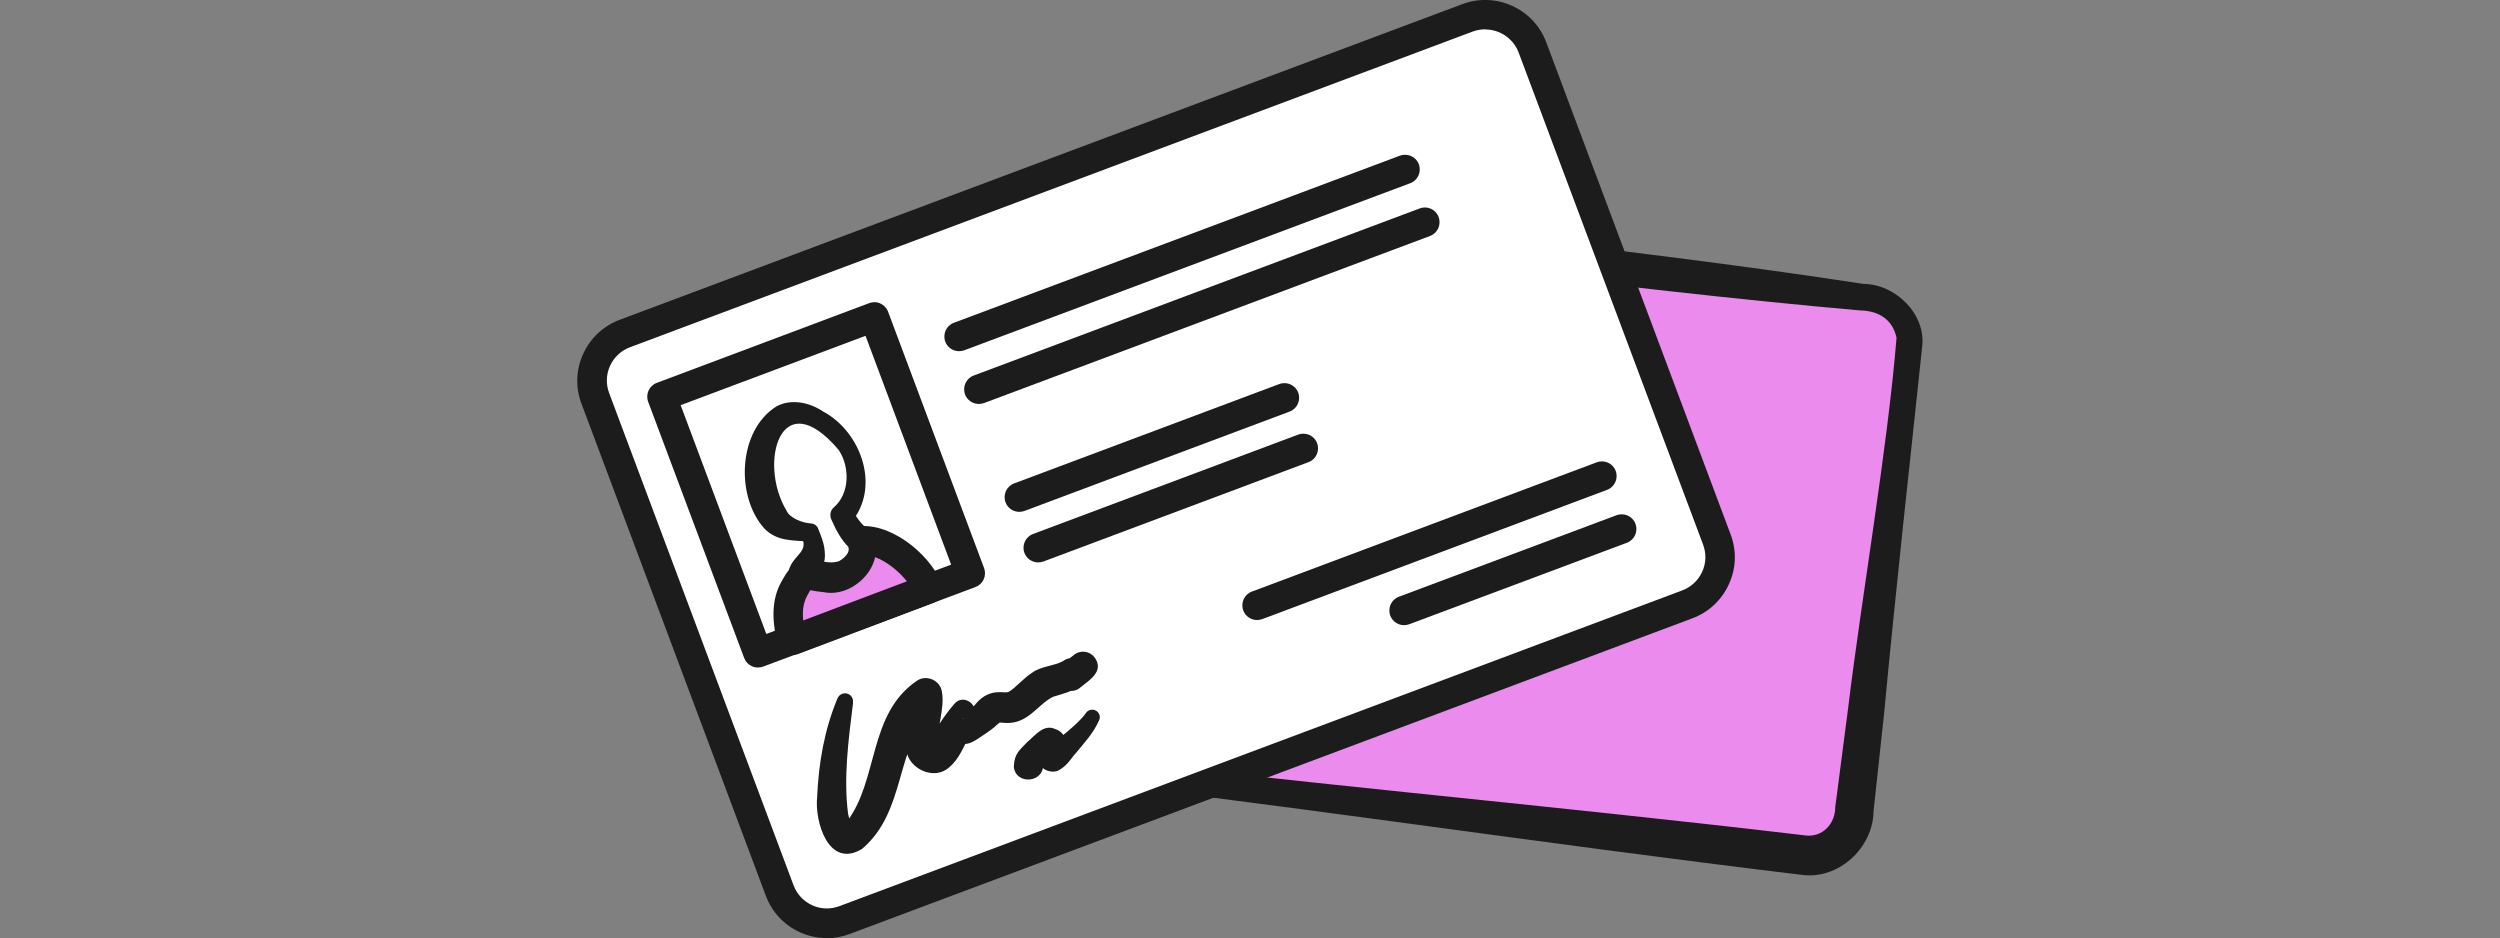
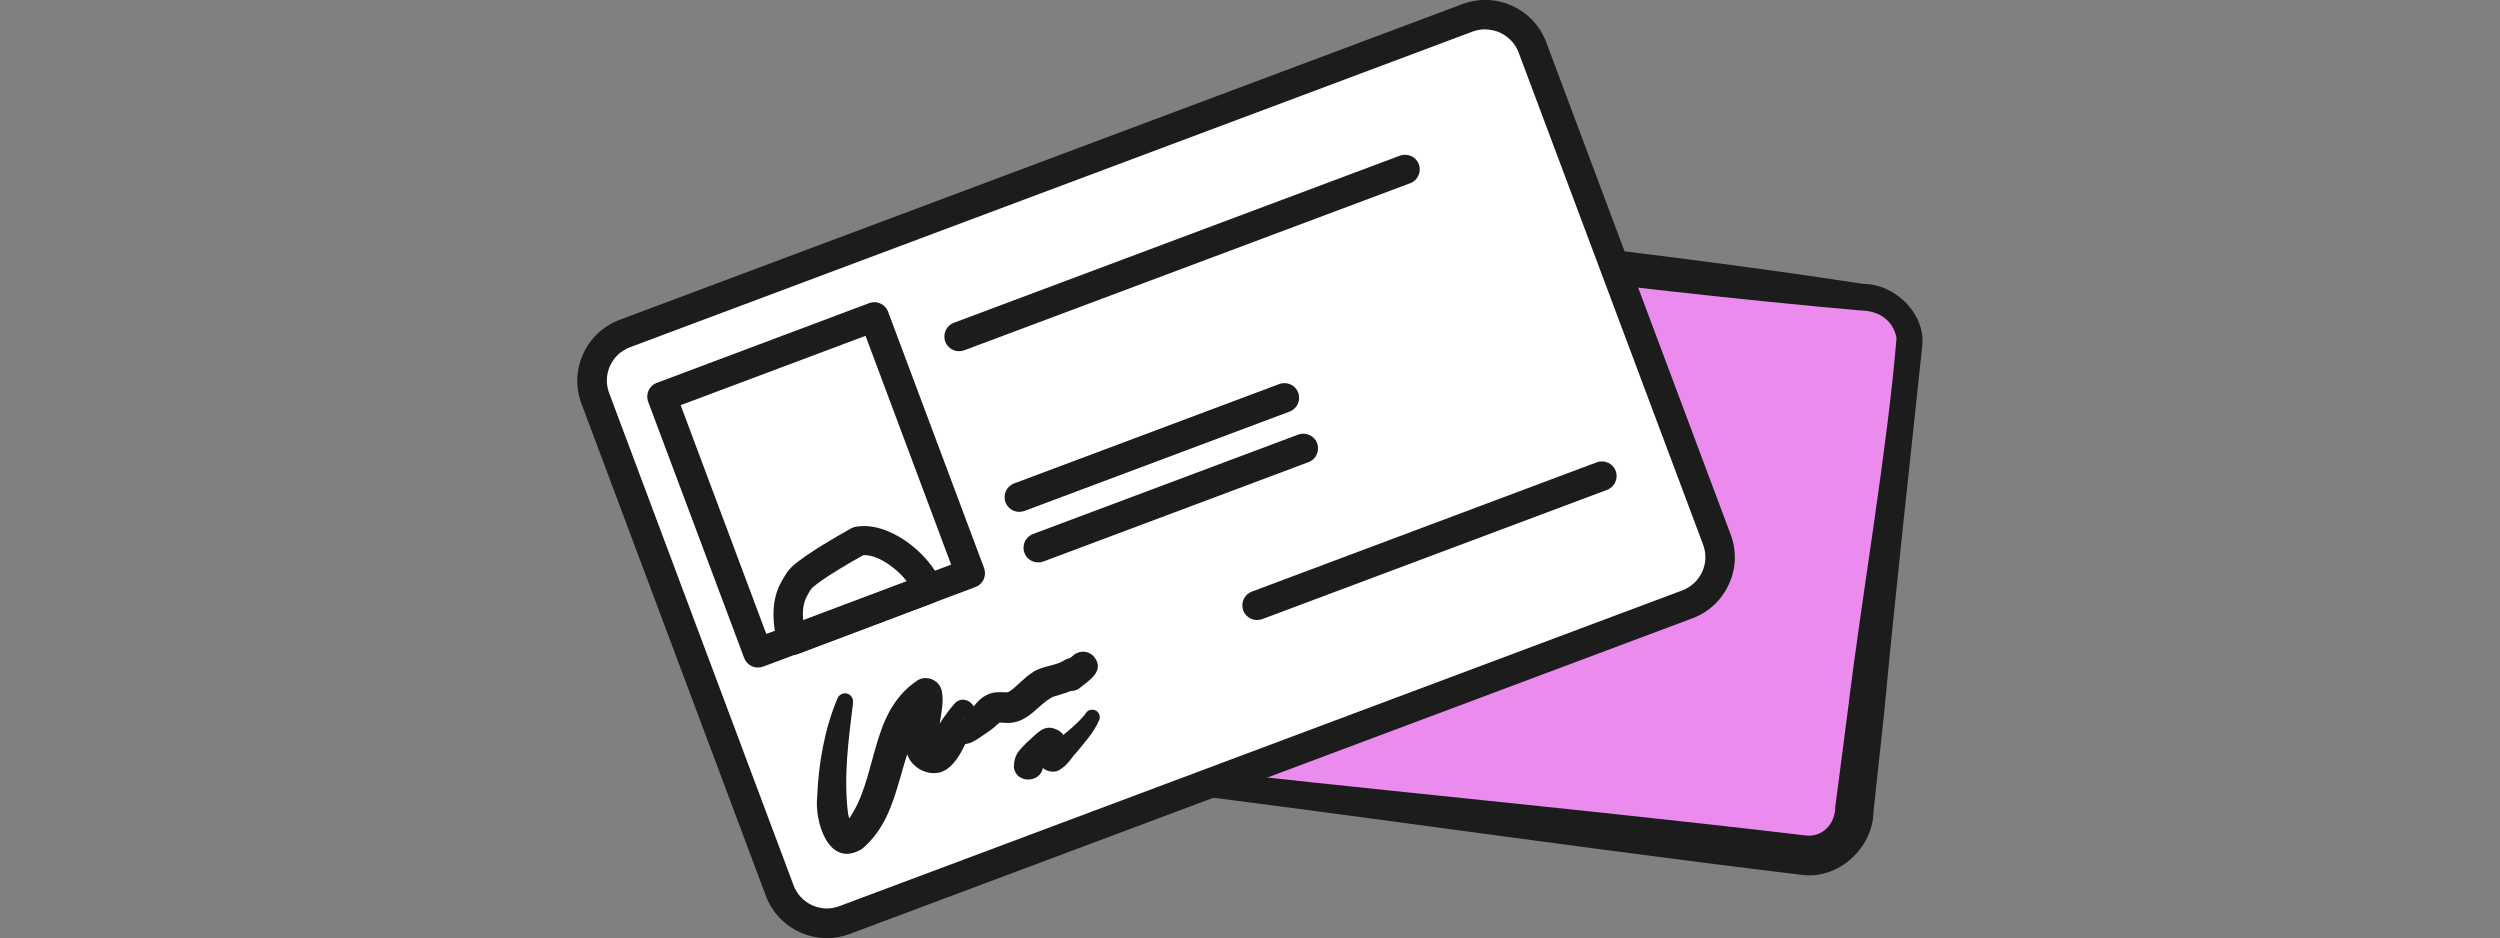
<svg xmlns="http://www.w3.org/2000/svg" id="_Слой_1" data-name="Слой 1" viewBox="0 0 170.56 64">
  <rect x="0" y="0" width="170.56" height="64" fill="#808080" stroke="none" />
  <defs>
    <style> .cls-1 { fill: #ea8bed; } .cls-1, .cls-2, .cls-3 { stroke-width: 0px; } .cls-2 { fill: #fff; } .cls-3 { fill: #1c1c1c; } </style>
  </defs>
  <g>
    <rect class="cls-1" x="67.43" y="16.94" width="61.15" height="38.27" rx="3.08" ry="3.08" transform="translate(4.97 -11.37) rotate(6.81)" />
    <path class="cls-3" d="m73.09,12.82c16.6,1.97,37.7,4.03,54.04,6.55,2.16,0,4.33,2.07,4,4.37-.78,7.28-1.89,17.45-2.58,24.85,0,0-.65,6.01-.65,6.01l-.08.75c-.03,2.5-2.4,4.7-4.94,4.33-18-2.16-35.98-4.92-54-6.94-2.66-.05-4.54-2.43-3.94-5.11,1.03-8.67,2.47-21.41,3.49-30.04,0,0,.09-.75.09-.75.03-2.32,2.21-4.37,4.58-4.03h0Zm-.24,2c-1.32-.17-2.39.94-2.38,2.26,0,0-.09.75-.09.75,0,0-.74,6-.74,6l-1.47,12.01c-.03.68-1.7,12.91-1.54,13.27.23,1.22,1.17,1.88,2.46,1.92,17.99,2.29,36.11,3.83,54.11,5.97,1.14.13,2.02-.8,2.01-1.96,0,0,.1-.75.1-.75,0,0,.78-6,.78-6,.92-7.59,2.69-17.73,3.3-25.24-.25-1.22-1.19-1.85-2.47-1.87-16.41-1.44-37.54-4.33-54.07-6.36h0Z" />
  </g>
  <g>
    <rect class="cls-2" x="44.73" y="10.63" width="68.27" height="42.73" rx="3.44" ry="3.44" transform="translate(-6.21 29.7) rotate(-20.54)" />
    <path class="cls-3" d="m56.41,64c-.63,0-1.25-.13-1.84-.4-1.08-.49-1.9-1.37-2.32-2.48l-12.58-33.58c-.42-1.11-.38-2.32.12-3.4.49-1.08,1.37-1.9,2.48-2.32L99.77.28c2.3-.86,4.86.31,5.72,2.6l12.58,33.58c.42,1.11.38,2.32-.12,3.4-.49,1.08-1.37,1.9-2.48,2.32l-57.5,21.54c-.51.19-1.03.29-1.56.29ZM101.33,2c-.28,0-.57.05-.85.15l-57.5,21.54h0c-.61.23-1.09.68-1.36,1.27s-.29,1.25-.06,1.86l12.58,33.58c.23.61.68,1.09,1.27,1.36s1.25.29,1.86.06l57.5-21.54c.61-.23,1.09-.68,1.36-1.27s.29-1.25.06-1.86L103.61,3.59c-.37-.98-1.3-1.58-2.28-1.58Zm-58.7,20.76h.01-.01Z" />
  </g>
  <path class="cls-3" d="m51.7,45.54c-.14,0-.28-.03-.41-.09-.24-.11-.43-.31-.52-.56l-6.55-17.48c-.19-.52.07-1.1.59-1.29l14.49-5.44c.25-.09.52-.09.77.03.24.11.43.31.52.56l6.55,17.49c.09.25.08.53-.03.77-.11.24-.31.43-.56.52l-14.49,5.43c-.11.04-.23.06-.35.06Zm-5.26-17.89l5.84,15.6,12.61-4.73-5.84-15.61-12.61,4.73Z" />
  <g>
-     <path class="cls-1" d="m63.33,40.18l-9.26,3.5s-.07-.08-.07-.12c-.29-1.12-.38-2.33.13-3.3.18-.34.35-.68.64-.93,1.02-.9,3.7-2.37,3.7-2.37-.01-.01,0-.01,0-.01.02,0,.03-.01.06-.02,1.63-.34,4.02,1.43,4.8,3.26Z" />
    <path class="cls-3" d="m54.07,44.69c-.34,0-.66-.17-.85-.47-.06-.08-.16-.24-.2-.46-.4-1.58-.32-2.91.23-3.96.22-.4.45-.85.86-1.21.98-.86,3.17-2.1,3.76-2.43.08-.06.18-.11.28-.15.06-.03.12-.05.18-.06,2.21-.45,5,1.69,5.92,3.84.11.25.11.54,0,.79s-.31.45-.57.55l-9.26,3.5c-.12.04-.24.06-.35.06Zm4.8-6.8c-.79.44-2.7,1.54-3.43,2.19-.14.12-.26.35-.39.6-.24.45-.32,1-.25,1.65l7.07-2.67c-.82-1.03-2.11-1.86-2.99-1.78Z" />
  </g>
  <g>
-     <path class="cls-2" d="m58.54,36.7h.01c.76,1.04-.18,2.23-1.07,2.57-.66.27-1.81.04-2.61-.19-.01,0-.02-.01-.02-.01.31-.68.83-1.03.63-2.06-.03-.19-.11-.44-.22-.68-.36-.01-1.02-.15-1.3-.23-.84-.23-1.15-.7-1.54-1.42-1.38-2.55-.29-8.3,3.55-5.96,1.54.95,2.47,2.26,2.45,4.11-.02.93-.38,1.75-.95,2.34.31.63.7,1.22,1.09,1.54Z" />
-     <path class="cls-3" d="m59.14,36.05c1.78,1.94-.68,4.81-2.94,4.35-.58-.05-1.11-.16-1.62-.33l.28.04c-.72.01-1.3-.82-.95-1.46.36-.83,1.28-1.07.76-2.06,0,0,.55.36.55.36-1.11-.1-2.19.01-3.07-.89-1.97-2.17-1.82-6.69.83-8.34,1.04-.55,2.29-.24,3.17.35,2.62,1.4,3.98,5.22,1.86,7.64,0,0,.14-.9.14-.9.28.47.56.9.99,1.24h0Zm-1.21,1.31c-.52-.5-.9-1.2-1.18-1.85-.17-.3-.12-.68.14-.9,1.09-.93,1.1-2.76.33-3.91-3.96-4.68-5.51.89-3.57,4.12.21.53,1.12.86,1.67.89.23.01.43.16.5.36.21.54.46,1.07.46,1.83,0,.59-.32,1.16-.5,1.59,0,0-.21-1.15-.21-1.15-.16-.17-.46-.3-.69-.29.79.08,1.62.5,2.37.23.37-.21.82-.62.59-1.05,0,0,.09.1.09.1,0,0,.01.01.01.01h0Z" />
-   </g>
+     </g>
  <path class="cls-3" d="m58.2,47.95c-.31,2.49-.66,5.08-.34,7.57.06.34.23.71.29.77.06.02-.22-.18-.41-.12-.11.04-.07,0-.09.03.03-.04.05-.05.09-.09,2.23-2.88,1.45-7.41,4.85-9.69.65-.41,1.56.01,1.67.77.22,1.14-.39,2.58-.23,3.46-.03,0,0-.11-.34-.14-.18-.02-.32.1-.3.08.17-.16.32-.46.48-.77.14-.39.84-1.35,1.23-1.79.66-.8,1.88.19,1.23,1-.07.12-.23-.08-.52-.06-.21.04-.1.08-.02,0,.6-.61.98-1.56,2.09-1.73.67-.06.65.05.94-.04.44-.24.99-.92,1.59-1.3.59-.45,1.56-.47,2.12-.8.68-.53,1.73.07,1.61.93-.04.29-.13.43-.13.44-.01.02.06-.09.07-.31l-1.66-.82.79-.61s.07-.06.07-.06c.44-.34,1.06-.26,1.4.18.67.93-.33,1.54-.97,2.05-.64.58-1.73.03-1.66-.82.01-.28.12-.46.13-.5.03-.05-.04.03-.07.25,0,0,1.6.93,1.6.93-.63.47-1.25.58-1.87.78-1.03.5-1.71,1.88-3.24,1.78-.31-.01-.53-.04-.42-.03.2-.1-.12.09-.35.33-.31.25-.67.48-1.12.79-.24.13-.49.36-1.09.37-.55,0-1.04-.43-1.33-.8,0,0,1.83.26,1.83.26-.37.67-.66,1.52-1.35,2.1-.96.89-2.51.2-2.85-.82-.47-1.51-.1-2.15.03-3.34.05-.26.05-.54.04-.53l1.67.77c-2.62,2.44-1.78,6.91-4.85,9.5-2.29,1.38-3.24-1.89-3.06-3.54.1-2.31.49-4.59,1.39-6.74.12-.28.44-.41.72-.3.24.1.38.36.33.61h0Z" />
  <path class="cls-3" d="m69.17,52.3c.02-.9.43-1.15.91-1.67.58-.49,1.12-1.25,1.92-.89.4.13.72.49.69.92,0,.24-.03.48-.05.67-.01.08,0,.19-.04.08-.11-.38-.66-.67-1.04-.49.34-.26,2.07-1.57,2.52-2.27.16-.24.48-.3.72-.15.21.14.29.41.19.63-.4.91-1,1.52-1.58,2.24-.32.32-.54.83-1.19,1.19-.37.2-1,.03-1.19-.3-.21-.23-.27-.75-.28-.92-.02-.24-.04-.42-.07-.6,0,0,.6.87.6.87,0,0-.14-.06-.14-.06l1.09-.16c-.43.39-.81.66-1.12,1.06,0-.02.06-.02.05-.34.11,1.3-1.87,1.49-2,.18h0Z" />
  <path class="cls-3" d="m65.43,23.96c-.41,0-.79-.25-.94-.65-.19-.52.07-1.1.59-1.29l30.43-11.4c.52-.19,1.1.07,1.29.59.19.52-.07,1.1-.59,1.29l-30.43,11.4c-.12.04-.23.06-.35.06Z" />
-   <path class="cls-3" d="m66.78,27.56c-.41,0-.79-.25-.94-.65-.19-.52.07-1.1.59-1.29l30.43-11.4c.52-.2,1.1.07,1.29.59.19.52-.07,1.1-.59,1.29l-30.43,11.4c-.12.04-.23.06-.35.06Z" />
  <path class="cls-3" d="m85.76,42.3c-.41,0-.79-.25-.94-.65-.19-.52.07-1.1.59-1.29l23.53-8.82c.52-.19,1.1.07,1.29.59.19.52-.07,1.1-.59,1.29l-23.53,8.82c-.12.04-.23.06-.35.06Z" />
-   <path class="cls-3" d="m95.79,42.65c-.41,0-.79-.25-.94-.65-.19-.52.07-1.1.59-1.29l14.85-5.56c.52-.19,1.1.07,1.29.59.19.52-.07,1.1-.59,1.29l-14.85,5.56c-.12.04-.23.06-.35.06Z" />
  <path class="cls-3" d="m69.54,34.92c-.41,0-.79-.25-.94-.65-.19-.52.07-1.1.59-1.29l18.09-6.78c.52-.19,1.1.07,1.29.59.19.52-.07,1.1-.59,1.29l-18.09,6.78c-.12.04-.23.06-.35.06Z" />
  <path class="cls-3" d="m70.83,38.37c-.41,0-.79-.25-.94-.65-.19-.52.07-1.1.59-1.29l18.09-6.78c.52-.19,1.1.07,1.29.59.19.52-.07,1.1-.59,1.29l-18.09,6.78c-.12.04-.23.06-.35.06Z" />
</svg>